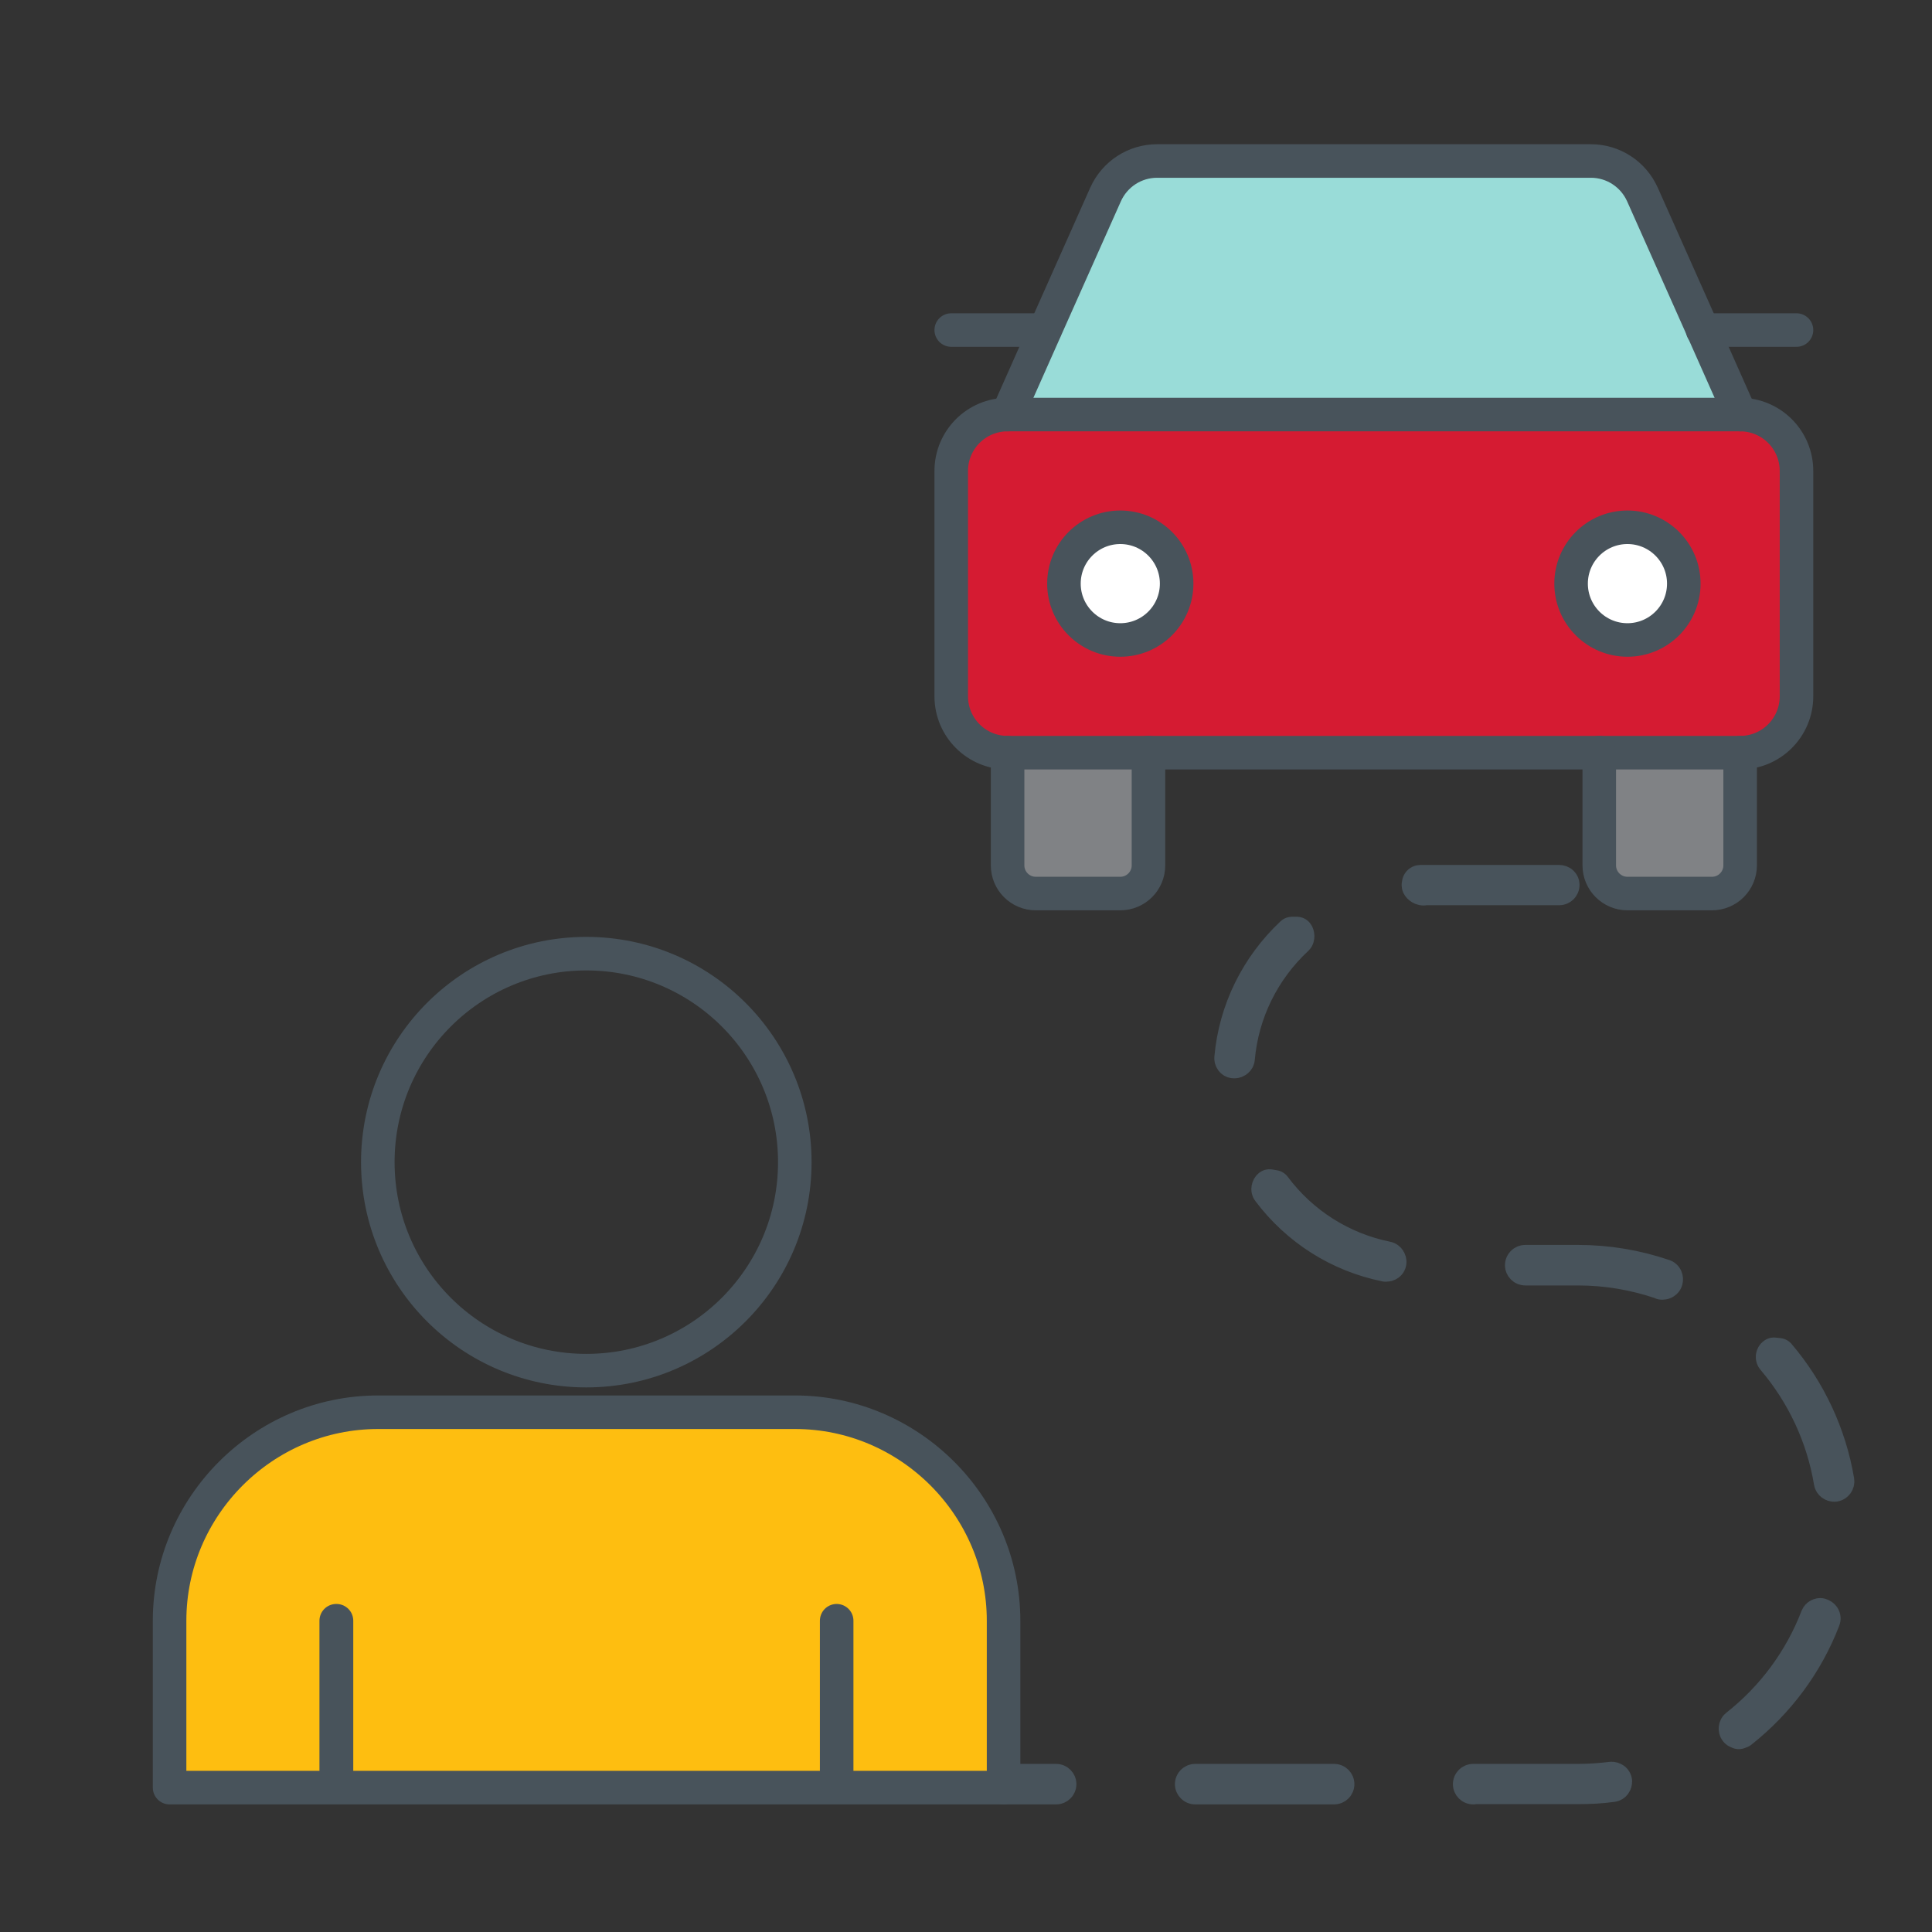
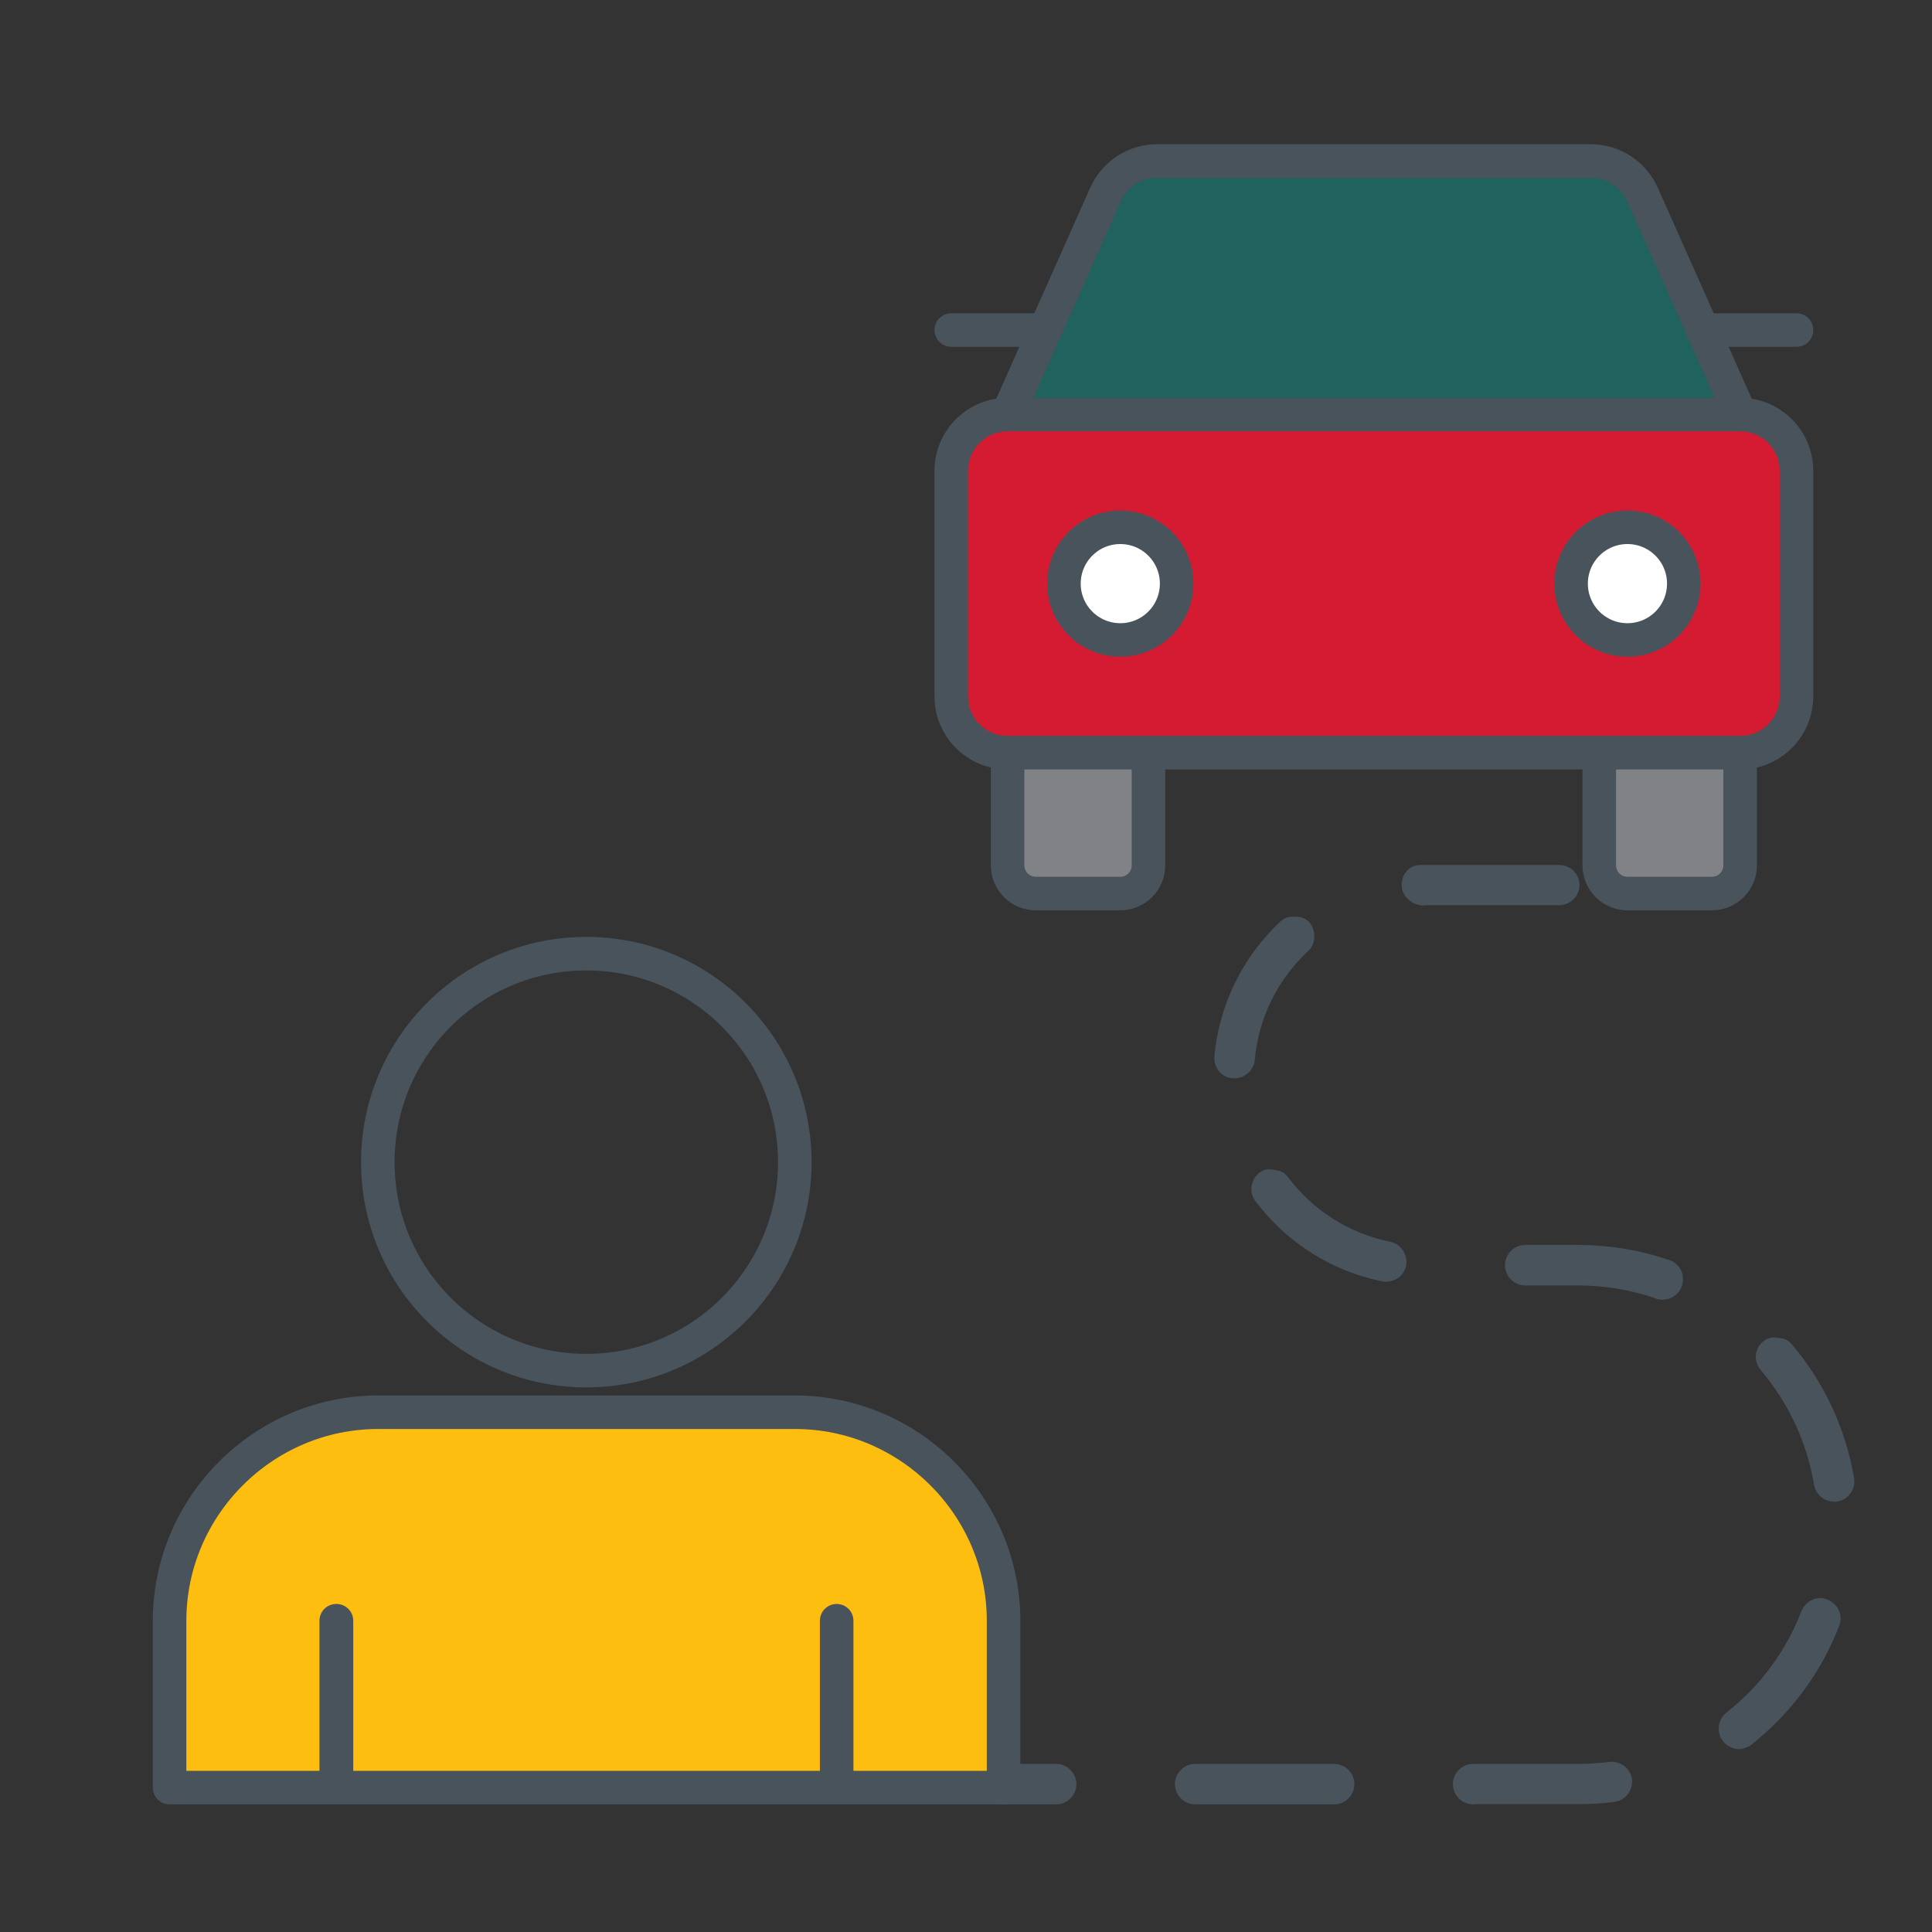
<svg xmlns="http://www.w3.org/2000/svg" id="Layer_1" data-name="Layer 1" viewBox="0 0 72 72">
  <rect x="0" y="0" width="72" height="72" fill="#333333" stroke="none" />
  <defs>
    <style>
      .cls-1 {
        fill: #808285;
      }

      .cls-1, .cls-2, .cls-3, .cls-4 {
        stroke-width: 0px;
      }

      .cls-2 {
        fill: #d51b32;
      }

      .cls-5 {
        fill: #febe10;
      }

      .cls-5, .cls-6 {
        stroke: #48535b;
        stroke-linecap: round;
        stroke-linejoin: round;
        stroke-width: 1.25px;
      }

      .cls-6 {
        fill: none;
      }

      .cls-3 {
        fill: #00a79d;
        opacity: .4;
      }

      .cls-4 {
        fill: #fff;
      }
    </style>
  </defs>
  <g>
    <g>
-       <path class="cls-4" d="m63.64,12.05l1.4,3.15h-27.3l1.4-3.15,2.25-5.05c.34-.76,1.09-1.25,1.92-1.25h16.17c.83,0,1.58.49,1.92,1.25l2.25,5.05Z" />
      <circle class="cls-4" cx="41.75" cy="21.75" r="2.1" />
      <circle class="cls-4" cx="60.65" cy="21.75" r="2.1" />
      <path class="cls-3" d="m63.45,12.3l1.4,3.15h-27.3l1.4-3.15,2.25-5.05c.34-.76,1.09-1.25,1.92-1.25h16.17c.83,0,1.58.49,1.92,1.25l2.25,5.05Z" />
      <path class="cls-2" d="m64.85,15.45c1.16,0,2.1.94,2.1,2.1v8.4c0,1.16-.94,2.1-2.1,2.1h-27.3c-1.16,0-2.1-.94-2.1-2.1v-8.4c0-1.16.94-2.1,2.1-2.1h27.3Zm-2.1,6.3c0-1.16-.94-2.1-2.1-2.1s-2.1.94-2.1,2.1.94,2.1,2.1,2.1,2.1-.94,2.1-2.1Zm-18.9,0c0-1.16-.94-2.1-2.1-2.1s-2.1.94-2.1,2.1.94,2.1,2.1,2.1,2.1-.94,2.1-2.1Z" />
      <path class="cls-1" d="m42.8,28.05v4.2c0,.58-.47,1.05-1.05,1.05h-3.15c-.58,0-1.05-.47-1.05-1.05v-4.2h5.25Z" />
      <path class="cls-1" d="m64.85,28.05v4.2c0,.58-.47,1.05-1.05,1.05h-3.15c-.58,0-1.05-.47-1.05-1.05v-4.2h5.25Z" />
    </g>
    <g>
      <path class="cls-6" d="m64.85,15.45c1.16,0,2.1.94,2.1,2.1v8.4c0,1.16-.94,2.1-2.1,2.1h-27.3c-1.16,0-2.1-.94-2.1-2.1v-8.4c0-1.16.94-2.1,2.1-2.1h27.3Z" />
      <circle class="cls-6" cx="60.65" cy="21.75" r="2.1" />
      <circle class="cls-6" cx="41.75" cy="21.75" r="2.1" />
      <path class="cls-6" d="m59.6,28.05v4.2c0,.58.47,1.05,1.05,1.05h3.15c.58,0,1.05-.47,1.05-1.05v-4.2" />
      <path class="cls-6" d="m42.8,28.05v4.2c0,.58-.47,1.05-1.05,1.05h-3.15c-.58,0-1.05-.47-1.05-1.05v-4.2" />
      <path class="cls-6" d="m37.55,15.45l1.4-3.15,2.25-5.05c.34-.76,1.09-1.25,1.92-1.25h16.17c.83,0,1.58.49,1.92,1.25l2.25,5.05,1.4,3.15" />
      <line class="cls-6" x1="66.95" y1="12.3" x2="63.45" y2="12.3" />
      <line class="cls-6" x1="35.45" y1="12.3" x2="38.94" y2="12.3" />
    </g>
  </g>
  <path class="cls-6" d="m54.9,66.62c-.07,0-.13-.06-.13-.13s.06-.13.13-.13h3.91c.42,0,.84-.03,1.25-.08.07,0,.13.04.14.11,0,.07-.04.13-.11.14-.42.06-.85.08-1.28.08h-3.91Zm-10.36,0c-.07,0-.13-.06-.13-.13s.06-.13.13-.13h5.18c.07,0,.13.06.13.13s-.06.13-.13.13h-5.18Zm-7.14,0c-.07,0-.13-.06-.13-.13s.06-.13.13-.13h1.96c.07,0,.13.06.13.13s-.06.13-.13.13h-1.96Zm27.4-2.07s-.07,0-.1-.05c-.04-.05-.03-.14.02-.18,1.35-1.06,2.39-2.47,3-4.06.03-.07.09-.08.12-.08.11.03.15.11.12.18-.63,1.64-1.7,3.08-3.08,4.17l-.08.03Zm3.55-9.21c-.05,0-.12-.04-.13-.11-.28-1.69-1.02-3.27-2.13-4.58-.05-.05-.04-.14.02-.18l.18.02c1.14,1.34,1.9,2.97,2.19,4.7.01.07-.04.14-.11.15h-.02Zm-6.43-7.54c-1-.34-2.04-.52-3.11-.52h-1.97c-.07,0-.13-.06-.13-.13s.06-.13.13-.13h1.97c1.1,0,2.17.18,3.2.53.07.02.1.1.08.17-.02.07-.09.09-.12.09,0,0-.02,0-.04,0Zm-10.28-.66c-1.74-.35-3.29-1.33-4.36-2.76-.04-.05-.02-.14.03-.18l.18.03c1.03,1.38,2.52,2.32,4.2,2.66.06.01.11.09.1.15-.01.07-.07.1-.13.1h-.03Zm-5.66-7.58c-.06,0-.11-.07-.1-.14.16-1.77.97-3.41,2.27-4.63h.18c.04.05.04.15,0,.19-1.26,1.17-2.04,2.76-2.19,4.46,0,.07-.07.12-.13.12h-.03Zm7.07-6.44c-.1,0-.19-.09-.19-.13,0-.02,0-.13.07-.13h5.18c.07,0,.13.05.13.12s-.06.13-.13.13h-5.06Z" />
  <g>
    <circle class="cls-6" cx="21.85" cy="43.31" r="7.77" />
    <path class="cls-5" d="m12.53,60.4v6.22h18.65v-6.22,6.22h6.22v-6.22c0-4.27-3.5-7.77-7.77-7.77h-15.54c-4.27,0-7.77,3.5-7.77,7.77v6.22h6.22v-6.22Z" />
  </g>
</svg>